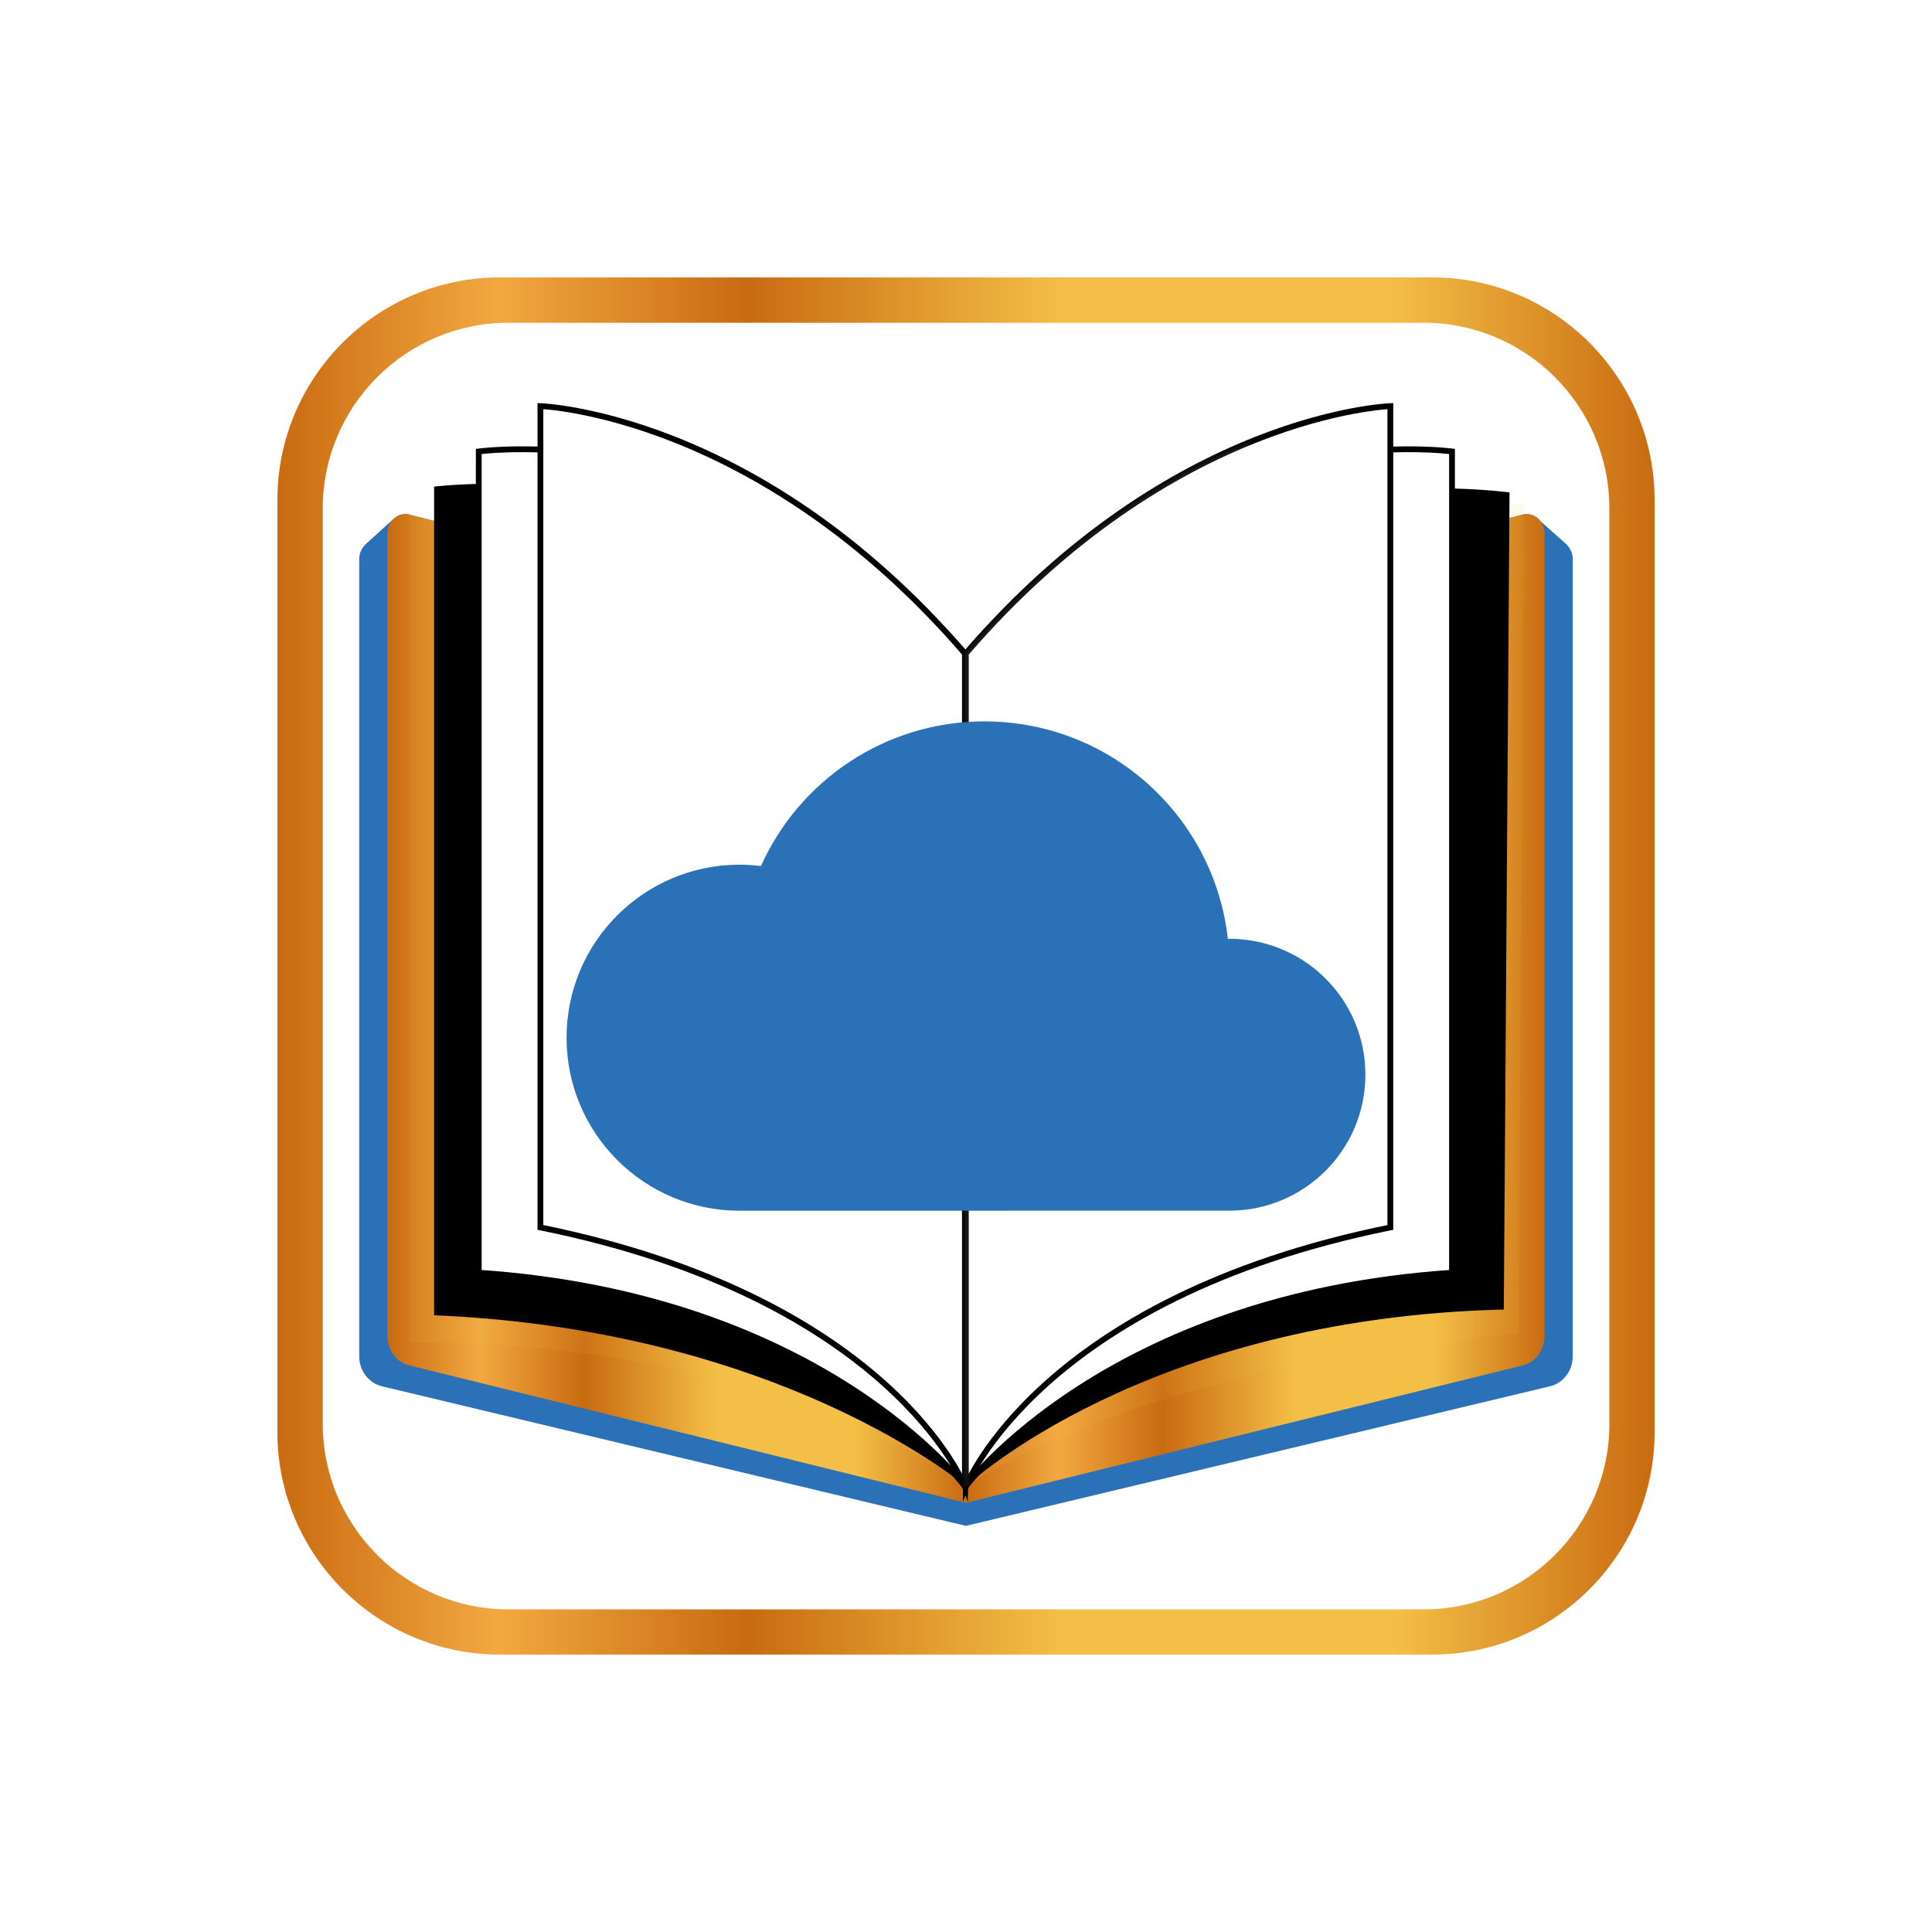
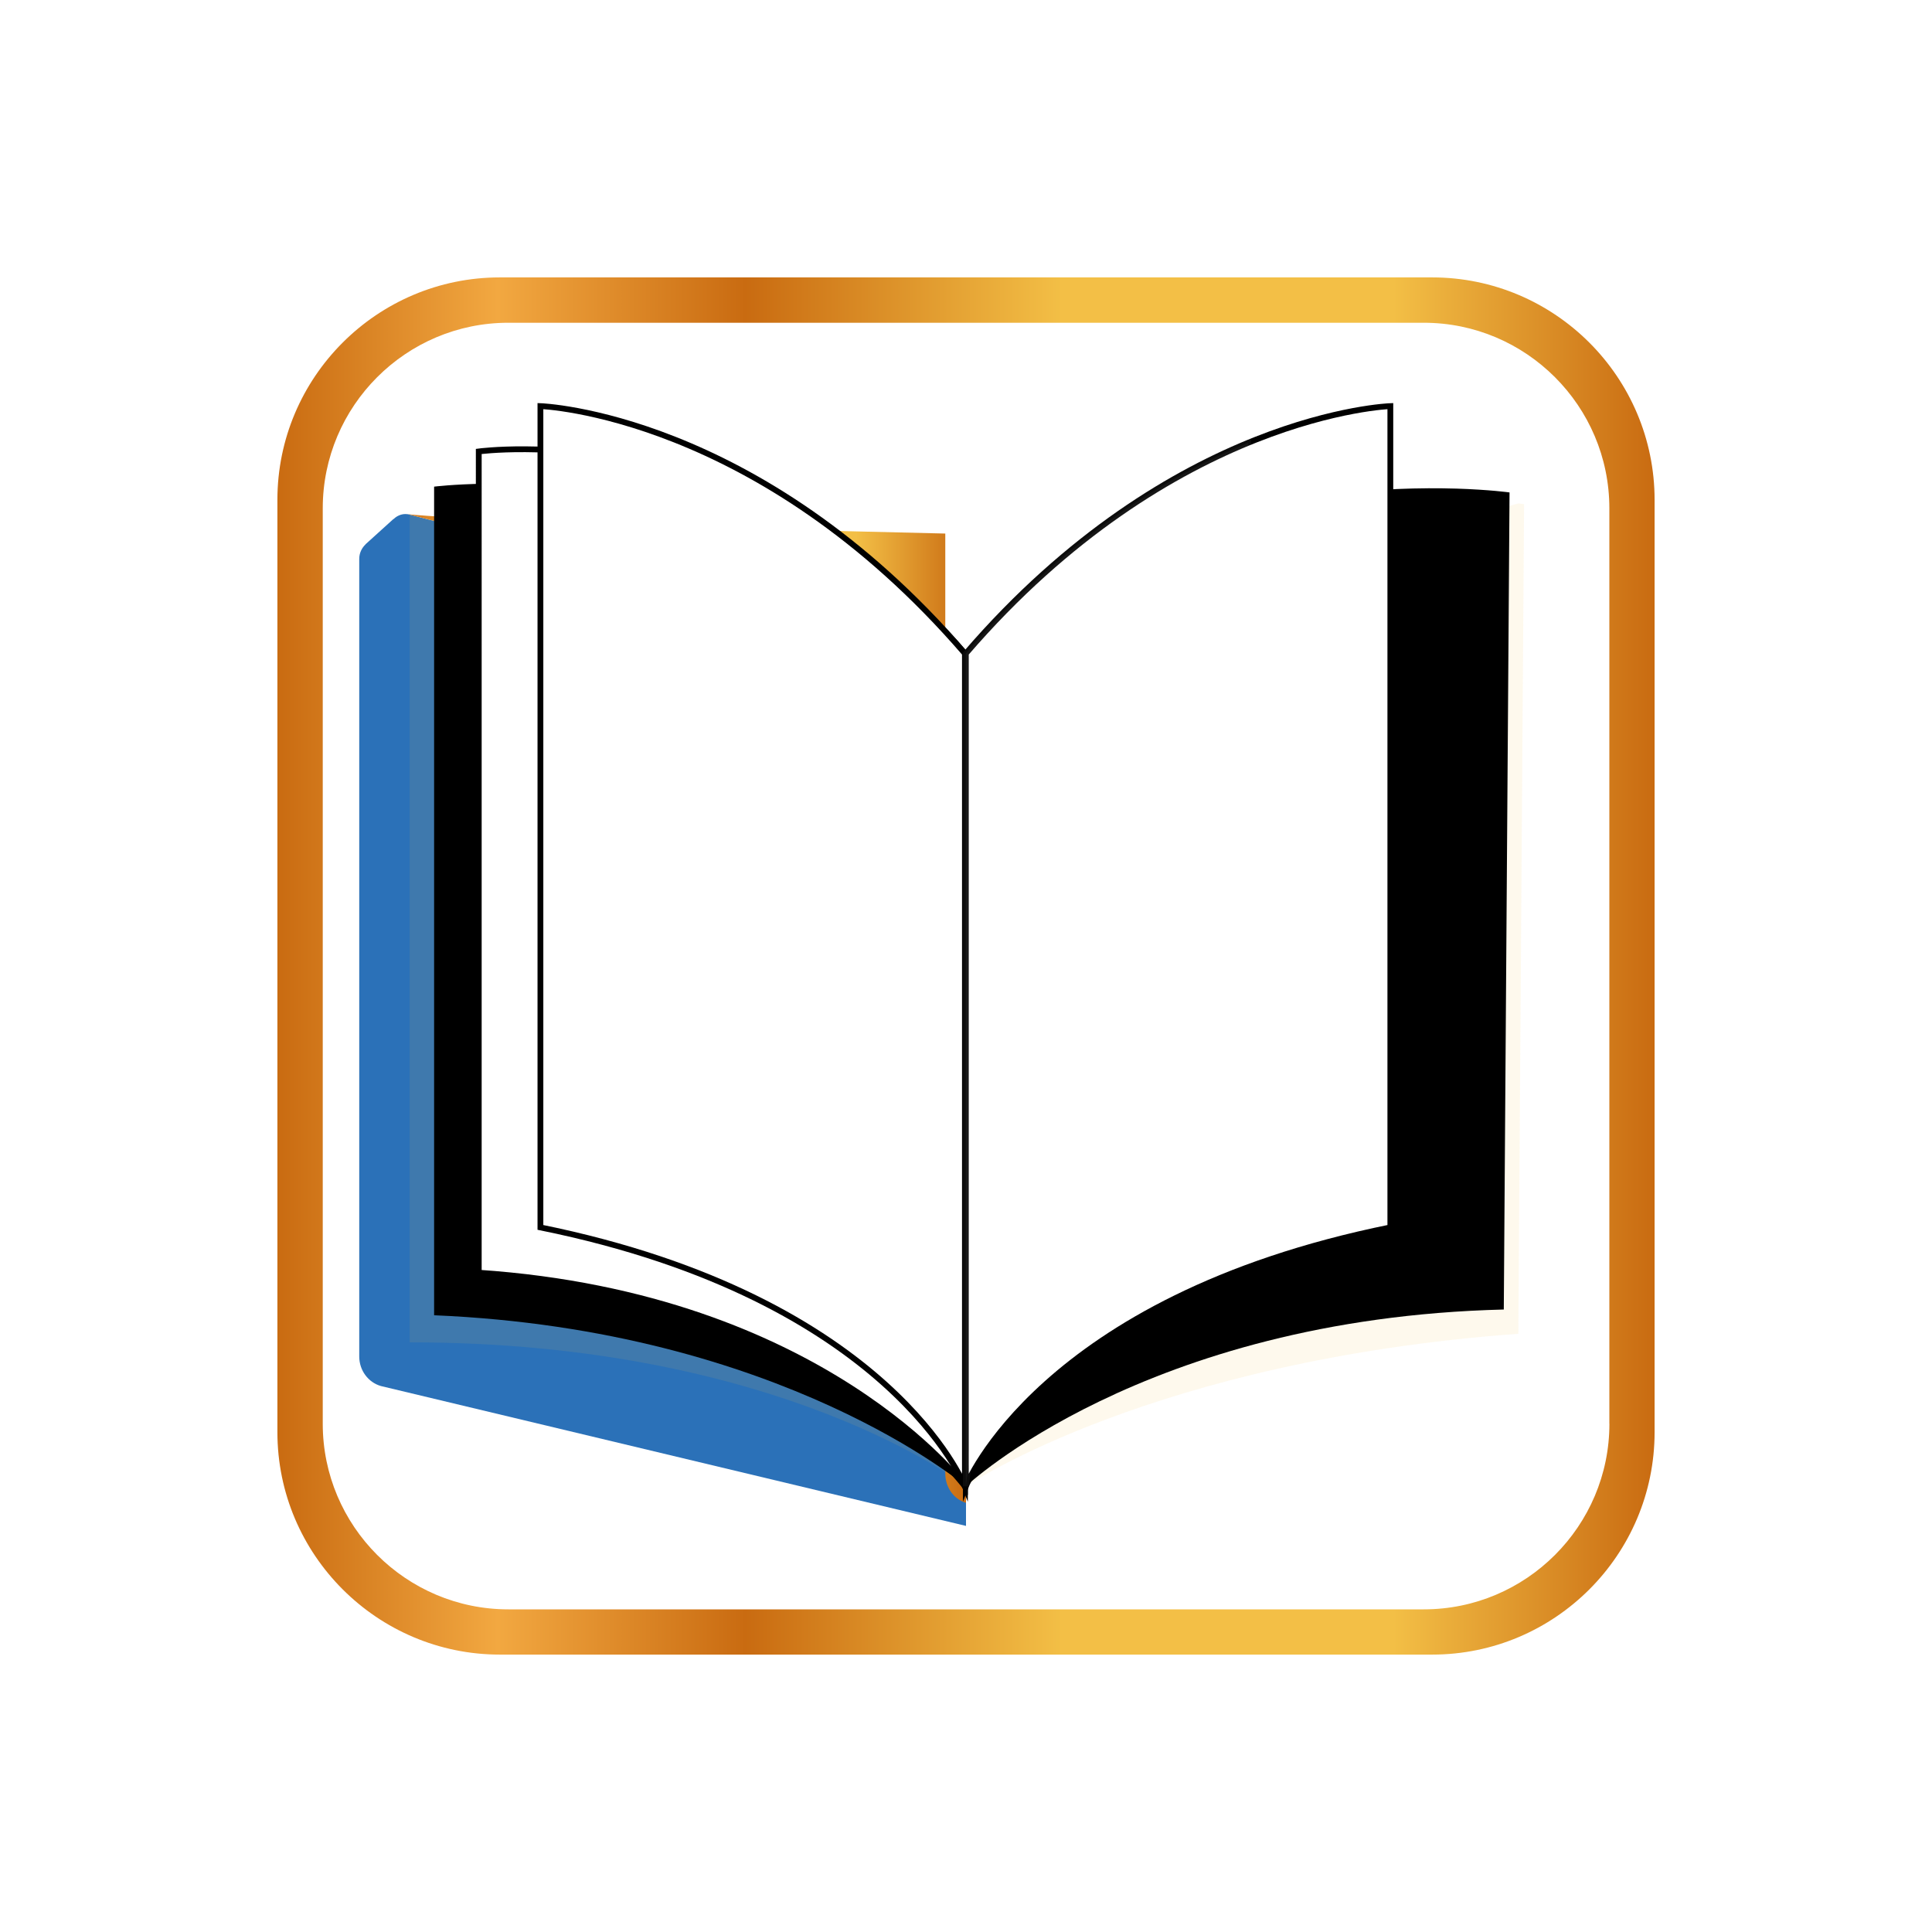
<svg xmlns="http://www.w3.org/2000/svg" version="1.1" x="0px" y="0px" viewBox="0 0 360 360" style="enable-background:new 0 0 360 360;" xml:space="preserve">
  <style type="text/css">
	.st0{fill:#FFFFFF;}
	.st1{fill:url(#RoundedSquare_00000155857050133406927020000000095545300728334468_);}
	.st2{fill:#2B71B8;}
	.st3{fill:url(#SVGID_1_);}
	.st4{opacity:0.1;fill:#F3BF46;enable-background:new    ;}
	.st5{fill:url(#SVGID_00000120560352610992146180000004882971181136674446_);}
	.st6{opacity:0.1;enable-background:new    ;}
	.st7{fill:#FFFFFF;stroke:#000000;stroke-width:1.081;stroke-miterlimit:10;}
	.st8{opacity:0.05;fill:#FFFFFF;stroke:#FFFFFF;stroke-width:1.081;stroke-miterlimit:10;enable-background:new    ;}
</style>
  <g id="Background">
    <rect class="st0" width="360" height="360" />
  </g>
  <g id="Border">
    <linearGradient id="RoundedSquare_00000168798352312612094610000002763232899910224298_" gradientUnits="userSpaceOnUse" x1="51.687" y1="180" x2="308.313" y2="180">
      <stop offset="0" style="stop-color:#C96B11" />
      <stop offset="0.16" style="stop-color:#F2A841" />
      <stop offset="0.34" style="stop-color:#C96B11" />
      <stop offset="0.57" style="stop-color:#F3BF46" />
      <stop offset="0.81" style="stop-color:#F3BF46" />
      <stop offset="1" style="stop-color:#C96B11" />
    </linearGradient>
    <path id="RoundedSquare_00000143594596788896882630000004634165644754530967_" style="fill:url(#RoundedSquare_00000168798352312612094610000002763232899910224298_);" d="   M266.85,51.69H93.15c-22.86,0-41.46,18.59-41.46,41.46v173.7c0,22.86,18.61,41.46,41.46,41.46h173.71   c22.86,0,41.45-18.59,41.45-41.46V93.16C308.31,70.28,289.71,51.69,266.85,51.69z M299.89,265.3c0,19.06-15.51,34.58-34.58,34.58   H94.72c-19.06,0-34.58-15.51-34.58-34.58V94.72c0-19.06,15.51-34.58,34.58-34.58H265.3c19.06,0,34.58,15.51,34.58,34.58V265.3z" />
  </g>
  <g id="Book">
    <g>
      <g>
        <g>
          <g>
            <path class="st2" d="M180,122.77L76.41,95.91c-1.15-0.34-2.28,0.03-3.08,0.82l-0.02-0.02l-5.19,4.7v0.02       c-0.7,0.67-1.18,1.61-1.18,2.71v148.61c0,2.59,1.66,4.84,4.05,5.52L180,284.33V128.86l0,0L180,122.77L180,122.77z" />
-             <path class="st2" d="M291.93,101.48v-0.03l-0.23-0.2c-0.02,0-0.02-0.02-0.03-0.02l-4.63-4.12l0,0       c-0.79-1.04-2.11-1.58-3.44-1.19L180,122.77v156.19l0,0v5.36l109.01-26.05c2.39-0.67,4.04-2.93,4.04-5.52V104.14       C293.04,103.07,292.59,102.15,291.93,101.48z" />
          </g>
        </g>
        <g>
          <linearGradient id="SVGID_1_" gradientUnits="userSpaceOnUse" x1="180" y1="187.911" x2="287.805" y2="187.911">
            <stop offset="0" style="stop-color:#C96B11" />
            <stop offset="0.16" style="stop-color:#F2A841" />
            <stop offset="0.34" style="stop-color:#C96B11" />
            <stop offset="0.57" style="stop-color:#F3BF46" />
            <stop offset="0.81" style="stop-color:#F3BF46" />
            <stop offset="1" style="stop-color:#C96B11" />
          </linearGradient>
-           <path class="st3" d="M283.59,95.91L180,122.77v157.26l103.95-25.66c2.28-0.67,3.86-2.9,3.86-5.46V99.42      C287.79,97.03,285.71,95.29,283.59,95.91z" />
          <path class="st4" d="M282.92,248.53l1.07-154.58c0,0-0.37-0.06-1.05-0.15l-102.94,29v154.16      C180.65,276.45,215.26,253.45,282.92,248.53z" />
          <linearGradient id="SVGID_00000016767585075817046970000011667162263734771333_" gradientUnits="userSpaceOnUse" x1="72.195" y1="187.911" x2="180" y2="187.911">
            <stop offset="0" style="stop-color:#C96B11" />
            <stop offset="0.16" style="stop-color:#F2A841" />
            <stop offset="0.34" style="stop-color:#C96B11" />
            <stop offset="0.57" style="stop-color:#F3BF46" />
            <stop offset="0.81" style="stop-color:#F3BF46" />
            <stop offset="1" style="stop-color:#C96B11" />
          </linearGradient>
-           <path style="fill:url(#SVGID_00000016767585075817046970000011667162263734771333_);" d="M76.41,95.91L180,122.77v157.26      L76.05,254.37c-2.28-0.67-3.86-2.9-3.86-5.46V99.42C72.19,97.03,74.29,95.29,76.41,95.91z" />
+           <path style="fill:url(#SVGID_00000016767585075817046970000011667162263734771333_);" d="M76.41,95.91L180,122.77v157.26      c-2.28-0.67-3.86-2.9-3.86-5.46V99.42C72.19,97.03,74.29,95.29,76.41,95.91z" />
          <path class="st4" d="M179.97,122.77L76.41,95.91c-0.03,0-0.05,0-0.08-0.02v154.24c69.43-0.05,103.64,26.81,103.64,26.81V122.77z      " />
        </g>
      </g>
      <g>
        <g>
          <g>
            <path d="M179.97,276.96c0,0-34.19-29.17-99.08-31.88V90.68c0,0,57.22-7.33,99.08,31.1V276.96z" />
          </g>
        </g>
        <g>
          <g>
            <path d="M179.97,276.96c0,0,33.12-31.31,100.24-32.95l1.07-152.25c0,0-59.44-8.4-101.31,30.04V276.96z" />
            <path class="st6" d="M179.97,121.77C179.97,121.77,179.97,121.78,179.97,121.77v155.18l0,0c0.08-0.11,26.44-35.48,94.45-36.3       V91.16C257.61,90.27,213.24,91.23,179.97,121.77z" />
          </g>
          <g>
-             <path class="st7" d="M179.97,276.96c0,0,26.35-35.48,90.59-39.81V84.12c0,0-52.03-7.08-90.59,37.66L179.97,276.96z" />
-           </g>
+             </g>
          <g>
            <path class="st7" d="M179.97,276.96c0,0,13.72-34.99,79.1-48.25V75.67c0,0-40.54,1.35-79.1,46.09V276.96z" />
            <path class="st7" d="M179.8,276.96c0,0-26.35-35.48-90.59-39.81V84.12c0,0,52.03-7.08,90.59,37.66V276.96z" />
            <path class="st7" d="M179.8,276.96c0,0-13.72-34.99-79.1-48.25V75.67c0,0,40.54,1.35,79.1,46.09L179.8,276.96z" />
            <path class="st8" d="M232.59,216.77V82.52c-14.79,6.09-33.93,17.56-52.62,39.26v155.18       C179.97,276.93,184.71,226.3,232.59,216.77z" />
          </g>
        </g>
      </g>
    </g>
  </g>
  <g id="Cloud">
-     <path id="Cloud_00000000910325820576889640000013293547494014781578_" class="st2" d="M229.07,225.59   c13.99,0,25.35-11.34,25.35-25.34s-11.34-25.32-25.35-25.32c-0.09,0-0.19,0.02-0.28,0.02c-2.53-22.8-21.87-40.53-45.35-40.53   c-18.55,0-34.53,11.07-41.64,26.95c-1.3-0.15-2.63-0.25-3.98-0.25c-17.81,0-32.25,14.43-32.25,32.24s14.44,32.24,32.25,32.24   L229.07,225.59L229.07,225.59z" />
-   </g>
+     </g>
  <g id="Layer_5">
</g>
</svg>